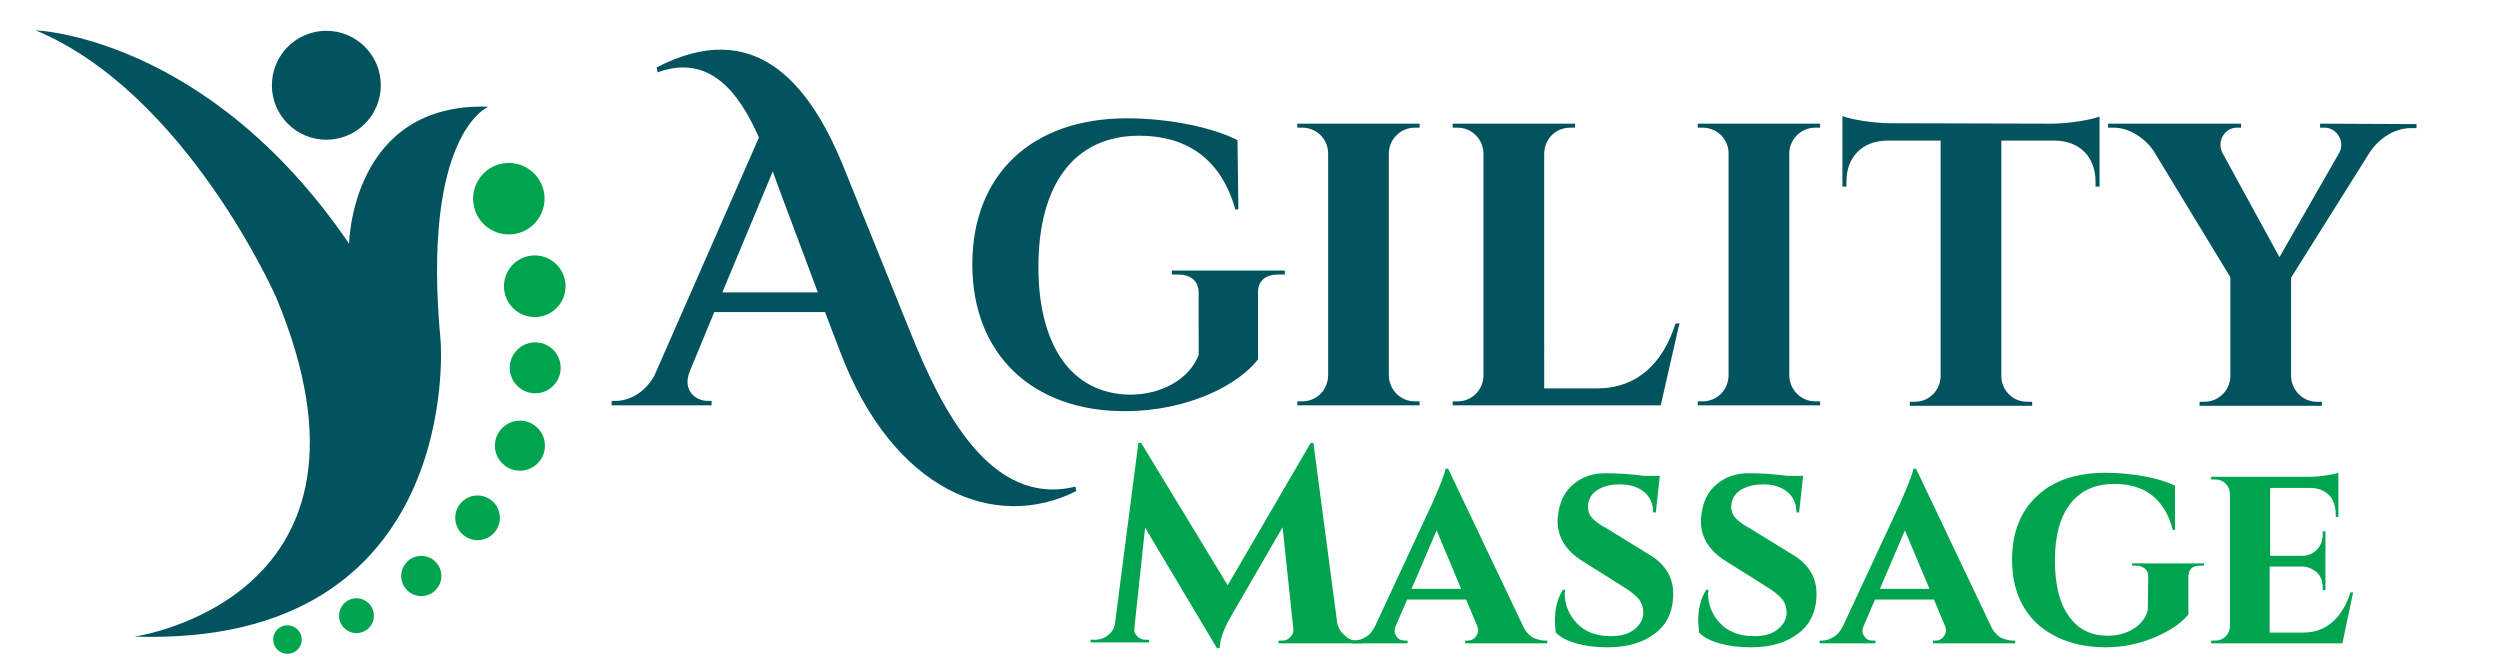
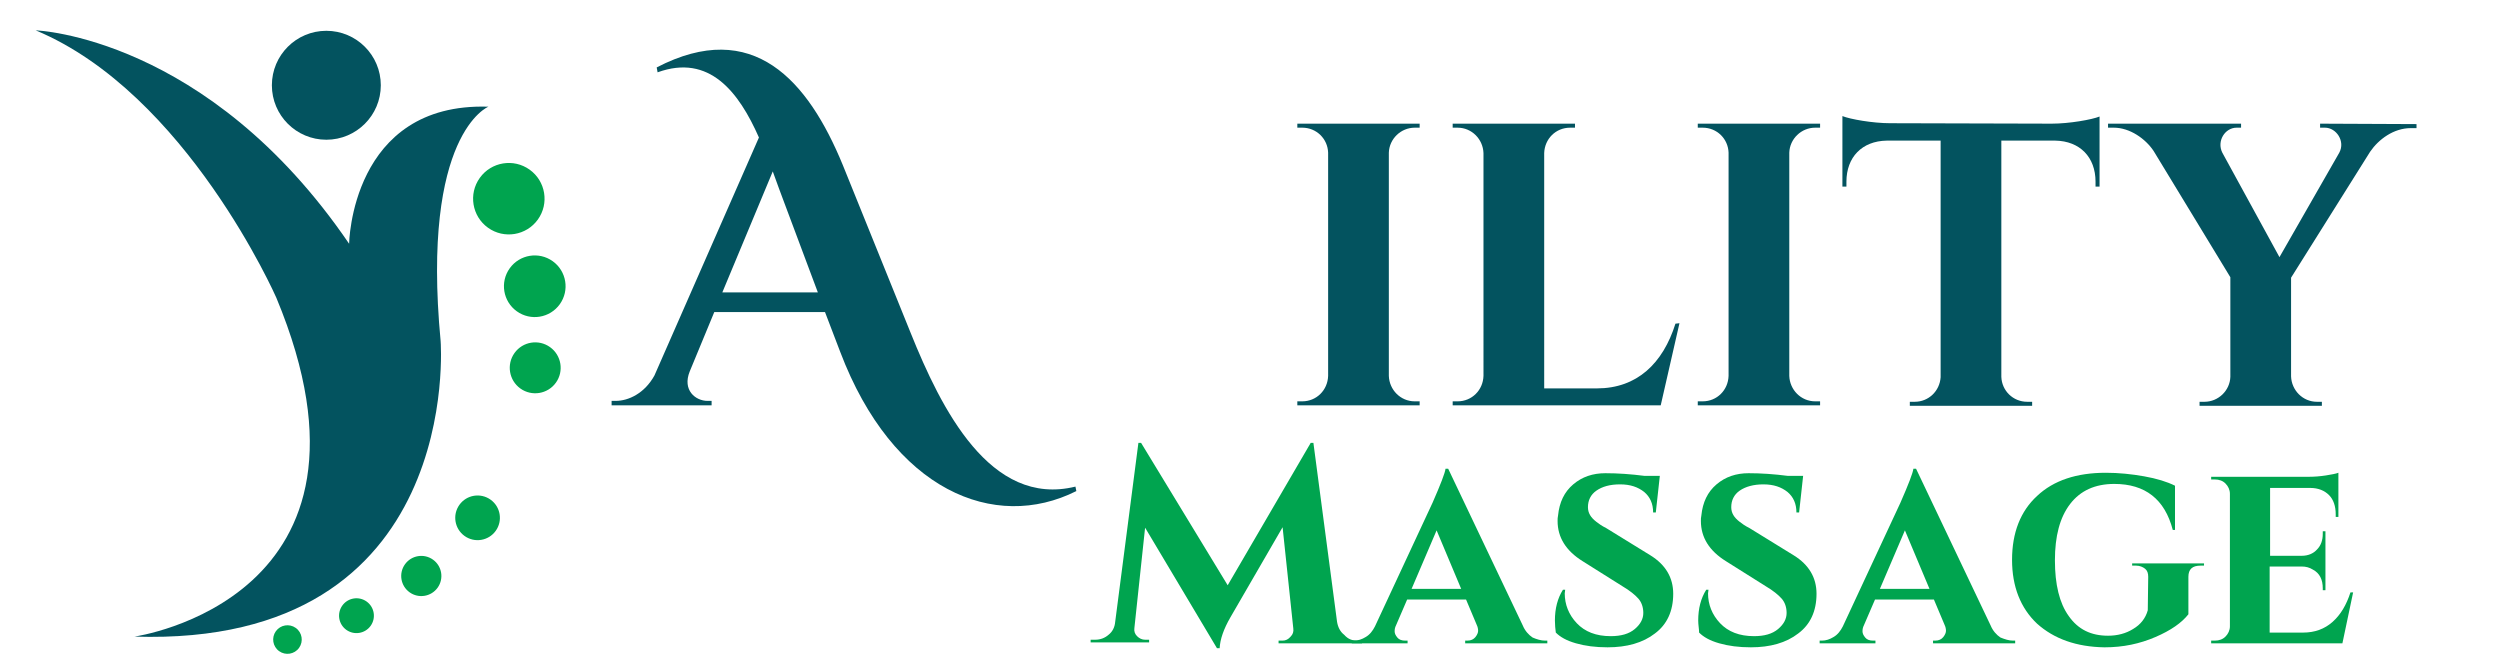
<svg xmlns="http://www.w3.org/2000/svg" version="1.1" id="Layer_1" x="0px" y="0px" viewBox="0 0 560 150" style="enable-background:new 0 0 560 150;" xml:space="preserve">
  <style type="text/css">
	.st0{fill:#03535F;}
	.st1{fill:#00A44F;}
	.st2{enable-background:new    ;}
</style>
  <g>
    <g>
      <g>
        <path class="st0" d="M109.4,23.9c0,0-15.1,6-10.7,52.5c0,0,5.4,68.6-68.6,66.2c0,0,59.9-8.4,31.8-75.9c0,0-20.1-45.8-53.9-59.9     c0,0,38.5,1.3,70.2,47.8C78.2,54.7,78.6,22.9,109.4,23.9z" />
      </g>
      <g>
        <circle class="st0" cx="73.1" cy="19.1" r="12.2" />
      </g>
      <g>
        <g>
          <g>
            <ellipse transform="matrix(0.583 -0.813 0.813 0.583 11.395 111.167)" class="st1" cx="113.9" cy="44.5" rx="8" ry="8" />
          </g>
          <g>
            <ellipse transform="matrix(0.583 -0.813 0.813 0.583 -2.112 124.067)" class="st1" cx="119.7" cy="64.1" rx="6.9" ry="6.9" />
          </g>
          <g>
            <ellipse transform="matrix(0.583 -0.813 0.813 0.583 -16.946 131.75)" class="st1" cx="119.8" cy="82.4" rx="5.7" ry="5.7" />
          </g>
          <g>
-             <ellipse transform="matrix(0.583 -0.813 0.813 0.583 -32.534 136.282)" class="st1" cx="116.4" cy="99.8" rx="5.6" ry="5.6" />
-           </g>
+             </g>
          <g>
            <ellipse transform="matrix(0.583 -0.813 0.813 0.583 -49.654 135.274)" class="st1" cx="106.9" cy="116" rx="5" ry="5" />
          </g>
          <g>
            <ellipse transform="matrix(0.582 -0.813 0.813 0.582 -65.528 130.632)" class="st1" cx="94.4" cy="129.1" rx="4.5" ry="4.5" />
          </g>
          <g>
            <ellipse transform="matrix(0.583 -0.813 0.813 0.583 -78.785 122.397)" class="st1" cx="79.8" cy="137.9" rx="3.9" ry="3.9" />
          </g>
          <g>
            <ellipse transform="matrix(0.582 -0.813 0.813 0.582 -89.593 112.215)" class="st1" cx="64.4" cy="143.3" rx="3.2" ry="3.2" />
          </g>
        </g>
      </g>
    </g>
    <g>
      <g class="st2">
        <path class="st0" d="M241.1,110c-18.3,9.2-41.1-0.1-52.9-31.2l-3.4-8.9H160l-5.5,13.3c-1.7,4.2,1.3,6.6,4,6.6h0.9v1H137v-1h0.9     c2.9,0,6.5-1.7,8.7-5.7l23.4-53.3c-4.5-10.2-11.1-18.8-22.7-14.6l-0.2-1.1C168.7,3.9,181,18,188.8,37l15.2,37.6     c6.8,16.9,17.8,39.1,36.9,34.4L241.1,110z M183.2,65.5L175.9,46c-0.9-2.3-1.8-4.9-2.8-7.6l-11.3,27.1H183.2z" />
      </g>
      <g class="st2">
-         <path class="st0" d="M286.3,61.5c-2.9,0-4.6,1.5-4.5,4.1v14.9c-4.2,5.5-15.4,11.6-29.9,11.6c-20.5,0-34.1-12.6-34.1-32.9     c0-20.1,13.3-32.7,34.6-32.7c9.9,0,19.6,2.2,24.8,4.9l0.2,15.5h-0.7c-3.4-12.2-11.9-16.5-21.5-16.5c-14.7,0-22.6,11.1-22.6,29.4     c0,17.4,7.3,28.5,20.6,28.6c6.6,0,13.1-3.2,15.3-8.9V65.6c0-2.6-1.7-4.1-4.6-4.1h-1.4v-0.9h25.3v0.9H286.3z" />
        <path class="st0" d="M318,90.8h-27.4l0-0.9h1.1c3.2,0,5.7-2.5,5.8-5.7v-50c-0.1-3.1-2.6-5.6-5.8-5.6h-1.1l0-0.9H318l0,0.9h-1.1     c-3.1,0-5.7,2.5-5.8,5.6v50c0.1,3.1,2.6,5.7,5.8,5.7h1.1L318,90.8z" />
        <path class="st0" d="M376.2,72.4l-4.2,18.4h-46.6l0-0.9h1.1c3.2,0,5.7-2.5,5.8-5.7V34.3c-0.1-3.1-2.6-5.7-5.8-5.7h-1.1l0-0.9     h27.4l0,0.9h-1.1c-3.2,0-5.7,2.5-5.8,5.7V87h11.8c9,0,14.8-5.6,17.6-14.5L376.2,72.4z" />
        <path class="st0" d="M407.7,90.8h-27.4l0-0.9h1.1c3.2,0,5.7-2.5,5.8-5.7v-50c-0.1-3.1-2.6-5.6-5.8-5.6h-1.1l0-0.9h27.4l0,0.9     h-1.1c-3.1,0-5.7,2.5-5.8,5.6v50c0.1,3.1,2.6,5.7,5.8,5.7h1.1L407.7,90.8z" />
        <path class="st0" d="M459.6,27.7c3.9,0,9-0.9,10.7-1.6v15.7l-0.9,0v-1.1c0-5.5-3.5-9.1-9-9.2h-12.1v52.9c0.1,3.1,2.6,5.6,5.8,5.6     h1.1l0,0.9h-27.4l0-0.9h1.1c3.1,0,5.6-2.4,5.8-5.5V31.5h-12.1c-5.5,0.1-9,3.7-9,9.2v1.1l-0.9,0V26c1.7,0.7,6.8,1.6,10.7,1.6     L459.6,27.7z" />
        <path class="st0" d="M541.3,27.8v0.9H540c-3.8,0-7.2,2.5-9.1,5.3l-17.7,28.2v22.1c0.1,3.1,2.6,5.7,5.8,5.7h1.1l0,0.9h-27.4l0-0.9     h1.1c3.1,0,5.7-2.5,5.8-5.6V62.1l-17.2-28.3c-1.8-2.7-5.3-5.2-8.9-5.2h-1.3v-0.9h29.8v0.9H501c-2.6,0-4.5,3-3.2,5.6l12.8,23.4     l13.4-23.4c1.4-2.6-0.7-5.6-3.2-5.6h-1.1v-0.9L541.3,27.8z" />
      </g>
    </g>
    <g class="st2">
      <path class="st1" d="M304.1,143.5h1v0.6h-18.7v-0.6h0.9c0.7,0,1.3-0.3,1.8-0.9c0.5-0.5,0.7-1.1,0.6-1.8l-2.4-22.7l-11.7,20.2    c-1.5,2.6-2.3,4.9-2.4,6.9h-0.6l-16.1-27l-2.4,22.5c-0.1,0.7,0.1,1.3,0.6,1.8s1.1,0.8,1.8,0.8h0.9v0.6h-13.1v-0.6h1    c1.2,0,2.2-0.4,3-1.1c0.9-0.7,1.4-1.7,1.5-2.9l5.2-40.1h0.6l19.4,31.9l18.6-31.9h0.6l5.3,40.1c0.2,1.2,0.7,2.2,1.6,2.9    C302,143.2,302.9,143.5,304.1,143.5z" />
      <path class="st1" d="M346.1,143.5h0.5v0.6h-18.4v-0.6h0.5c0.8,0,1.4-0.3,1.8-0.8c0.4-0.5,0.6-1,0.6-1.4c0-0.4-0.1-0.9-0.3-1.3    l-2.4-5.7h-13.2l-2.5,5.8c-0.2,0.4-0.3,0.8-0.3,1.3s0.2,0.9,0.6,1.4c0.4,0.5,1,0.7,1.8,0.7h0.5v0.6h-12.5v-0.6h0.5    c0.9,0,1.8-0.3,2.6-0.8c0.9-0.5,1.6-1.4,2.1-2.4l12.9-27.7c1.8-4.1,2.8-6.7,2.9-7.6h0.6l16.7,35.1c0.5,1.2,1.3,2.1,2.2,2.7    C344.2,143.2,345.2,143.5,346.1,143.5z M316.2,131.9h11.1l-5.5-13.1L316.2,131.9z" />
      <path class="st1" d="M348.3,139c0-2.7,0.6-5,1.8-6.9h0.5c0,0.3-0.1,0.6-0.1,0.8c0,2.5,0.9,4.8,2.7,6.7c1.8,1.9,4.3,2.9,7.6,2.9    c2.3,0,4.1-0.5,5.4-1.6c1.3-1.1,1.9-2.3,1.9-3.6c0-1.3-0.4-2.4-1.1-3.2c-0.7-0.8-1.9-1.8-3.6-2.8l-8.9-5.6c-3.7-2.3-5.6-5.3-5.6-9    c0-0.4,0-0.8,0.1-1.2c0.3-3,1.4-5.3,3.4-7c2-1.7,4.4-2.5,7.2-2.5c2.8,0,5.7,0.2,8.8,0.6h3.4l-0.9,8.2h-0.6c0-2-0.7-3.5-2-4.6    c-1.4-1.1-3.1-1.7-5.4-1.7s-4,0.5-5.3,1.4c-1.3,0.9-1.9,2.2-1.9,3.7c0,1.3,0.6,2.3,1.9,3.3c0.5,0.4,1.2,0.9,2.2,1.4l9.9,6.1    c3.4,2.1,5.1,5,5.1,8.6c0,3.9-1.4,6.9-4.1,8.9c-2.7,2.1-6.3,3.1-10.6,3.1c-2.7,0-5-0.3-7.1-0.9s-3.5-1.4-4.5-2.4    C348.4,140.9,348.3,140,348.3,139z" />
      <path class="st1" d="M380.4,139c0-2.7,0.6-5,1.8-6.9h0.5c0,0.3-0.1,0.6-0.1,0.8c0,2.5,0.9,4.8,2.7,6.7c1.8,1.9,4.3,2.9,7.6,2.9    c2.3,0,4.1-0.5,5.4-1.6c1.3-1.1,1.9-2.3,1.9-3.6c0-1.3-0.4-2.4-1.1-3.2c-0.7-0.8-1.9-1.8-3.6-2.8l-8.9-5.6c-3.7-2.3-5.6-5.3-5.6-9    c0-0.4,0-0.8,0.1-1.2c0.3-3,1.4-5.3,3.4-7c2-1.7,4.4-2.5,7.2-2.5c2.8,0,5.7,0.2,8.8,0.6h3.4l-0.9,8.2h-0.6c0-2-0.7-3.5-2-4.6    c-1.4-1.1-3.1-1.7-5.4-1.7c-2.2,0-4,0.5-5.3,1.4c-1.3,0.9-1.9,2.2-1.9,3.7c0,1.3,0.6,2.3,1.9,3.3c0.5,0.4,1.2,0.9,2.2,1.4l9.9,6.1    c3.4,2.1,5.1,5,5.1,8.6c0,3.9-1.4,6.9-4.1,8.9c-2.7,2.1-6.3,3.1-10.6,3.1c-2.7,0-5-0.3-7.1-0.9s-3.5-1.4-4.5-2.4    C380.6,140.9,380.4,140,380.4,139z" />
      <path class="st1" d="M450.9,143.5h0.5v0.6h-18.4v-0.6h0.5c0.8,0,1.4-0.3,1.8-0.8s0.6-1,0.6-1.4c0-0.4-0.1-0.9-0.3-1.3l-2.4-5.7    H420l-2.5,5.8c-0.2,0.4-0.3,0.8-0.3,1.3s0.2,0.9,0.6,1.4c0.4,0.5,1,0.7,1.8,0.7h0.5v0.6h-12.5v-0.6h0.5c0.9,0,1.8-0.3,2.6-0.8    c0.9-0.5,1.6-1.4,2.1-2.4l12.9-27.7c1.8-4.1,2.8-6.7,2.9-7.6h0.6l16.7,35.1c0.5,1.2,1.3,2.1,2.2,2.7    C449.1,143.2,450,143.5,450.9,143.5z M421.1,131.9h11.1l-5.5-13.1L421.1,131.9z" />
      <path class="st1" d="M456.3,139.7c-3.7-3.5-5.6-8.3-5.6-14.3c0-6.1,1.9-10.9,5.6-14.3c3.7-3.5,8.9-5.2,15.4-5.2    c2.9,0,5.8,0.3,8.6,0.8c2.8,0.5,5.1,1.2,6.9,2.1v9.9h-0.5c-1.8-6.9-6.2-10.3-13.1-10.3c-4.3,0-7.6,1.5-9.9,4.5    c-2.3,3-3.4,7.2-3.4,12.6c0,5.4,1,9.6,3.1,12.5c2.1,3,5,4.4,8.8,4.4c2.1,0,4-0.5,5.6-1.5c1.7-1,2.8-2.4,3.3-4.2l0.1-7.5    c0-0.8-0.2-1.4-0.7-1.8c-0.5-0.4-1.2-0.7-2-0.7h-0.9v-0.5h16.1v0.5h-0.8c-1.8,0-2.7,0.8-2.7,2.5v8.4c-1.5,1.9-3.9,3.6-7.4,5.1    s-7.2,2.3-11.4,2.3C465.1,144.9,460.1,143.1,456.3,139.7z" />
      <path class="st1" d="M524.7,144.1h-29.4v-0.6h0.8c1,0,1.8-0.3,2.4-0.9s1-1.4,1-2.3v-29.7c0-0.9-0.4-1.7-1-2.3s-1.4-0.9-2.4-0.9    h-0.8v-0.6h22c1.1,0,2.4-0.1,3.7-0.3c1.3-0.2,2.3-0.4,2.8-0.6v9.9h-0.6v-0.6c0-1.8-0.5-3.3-1.5-4.3s-2.4-1.6-4.2-1.6h-9v15.2h7.1    c1.4,0,2.6-0.5,3.4-1.4c0.9-0.9,1.3-2.1,1.3-3.5V119h0.6v13.2h-0.6v-0.4c0-2-0.7-3.4-2.2-4.2c-0.8-0.5-1.6-0.7-2.5-0.7h-7.2v14.8    h7.5c2.6,0,4.8-0.8,6.6-2.4c1.8-1.6,3.1-3.8,4-6.6h0.6L524.7,144.1z" />
    </g>
  </g>
</svg>